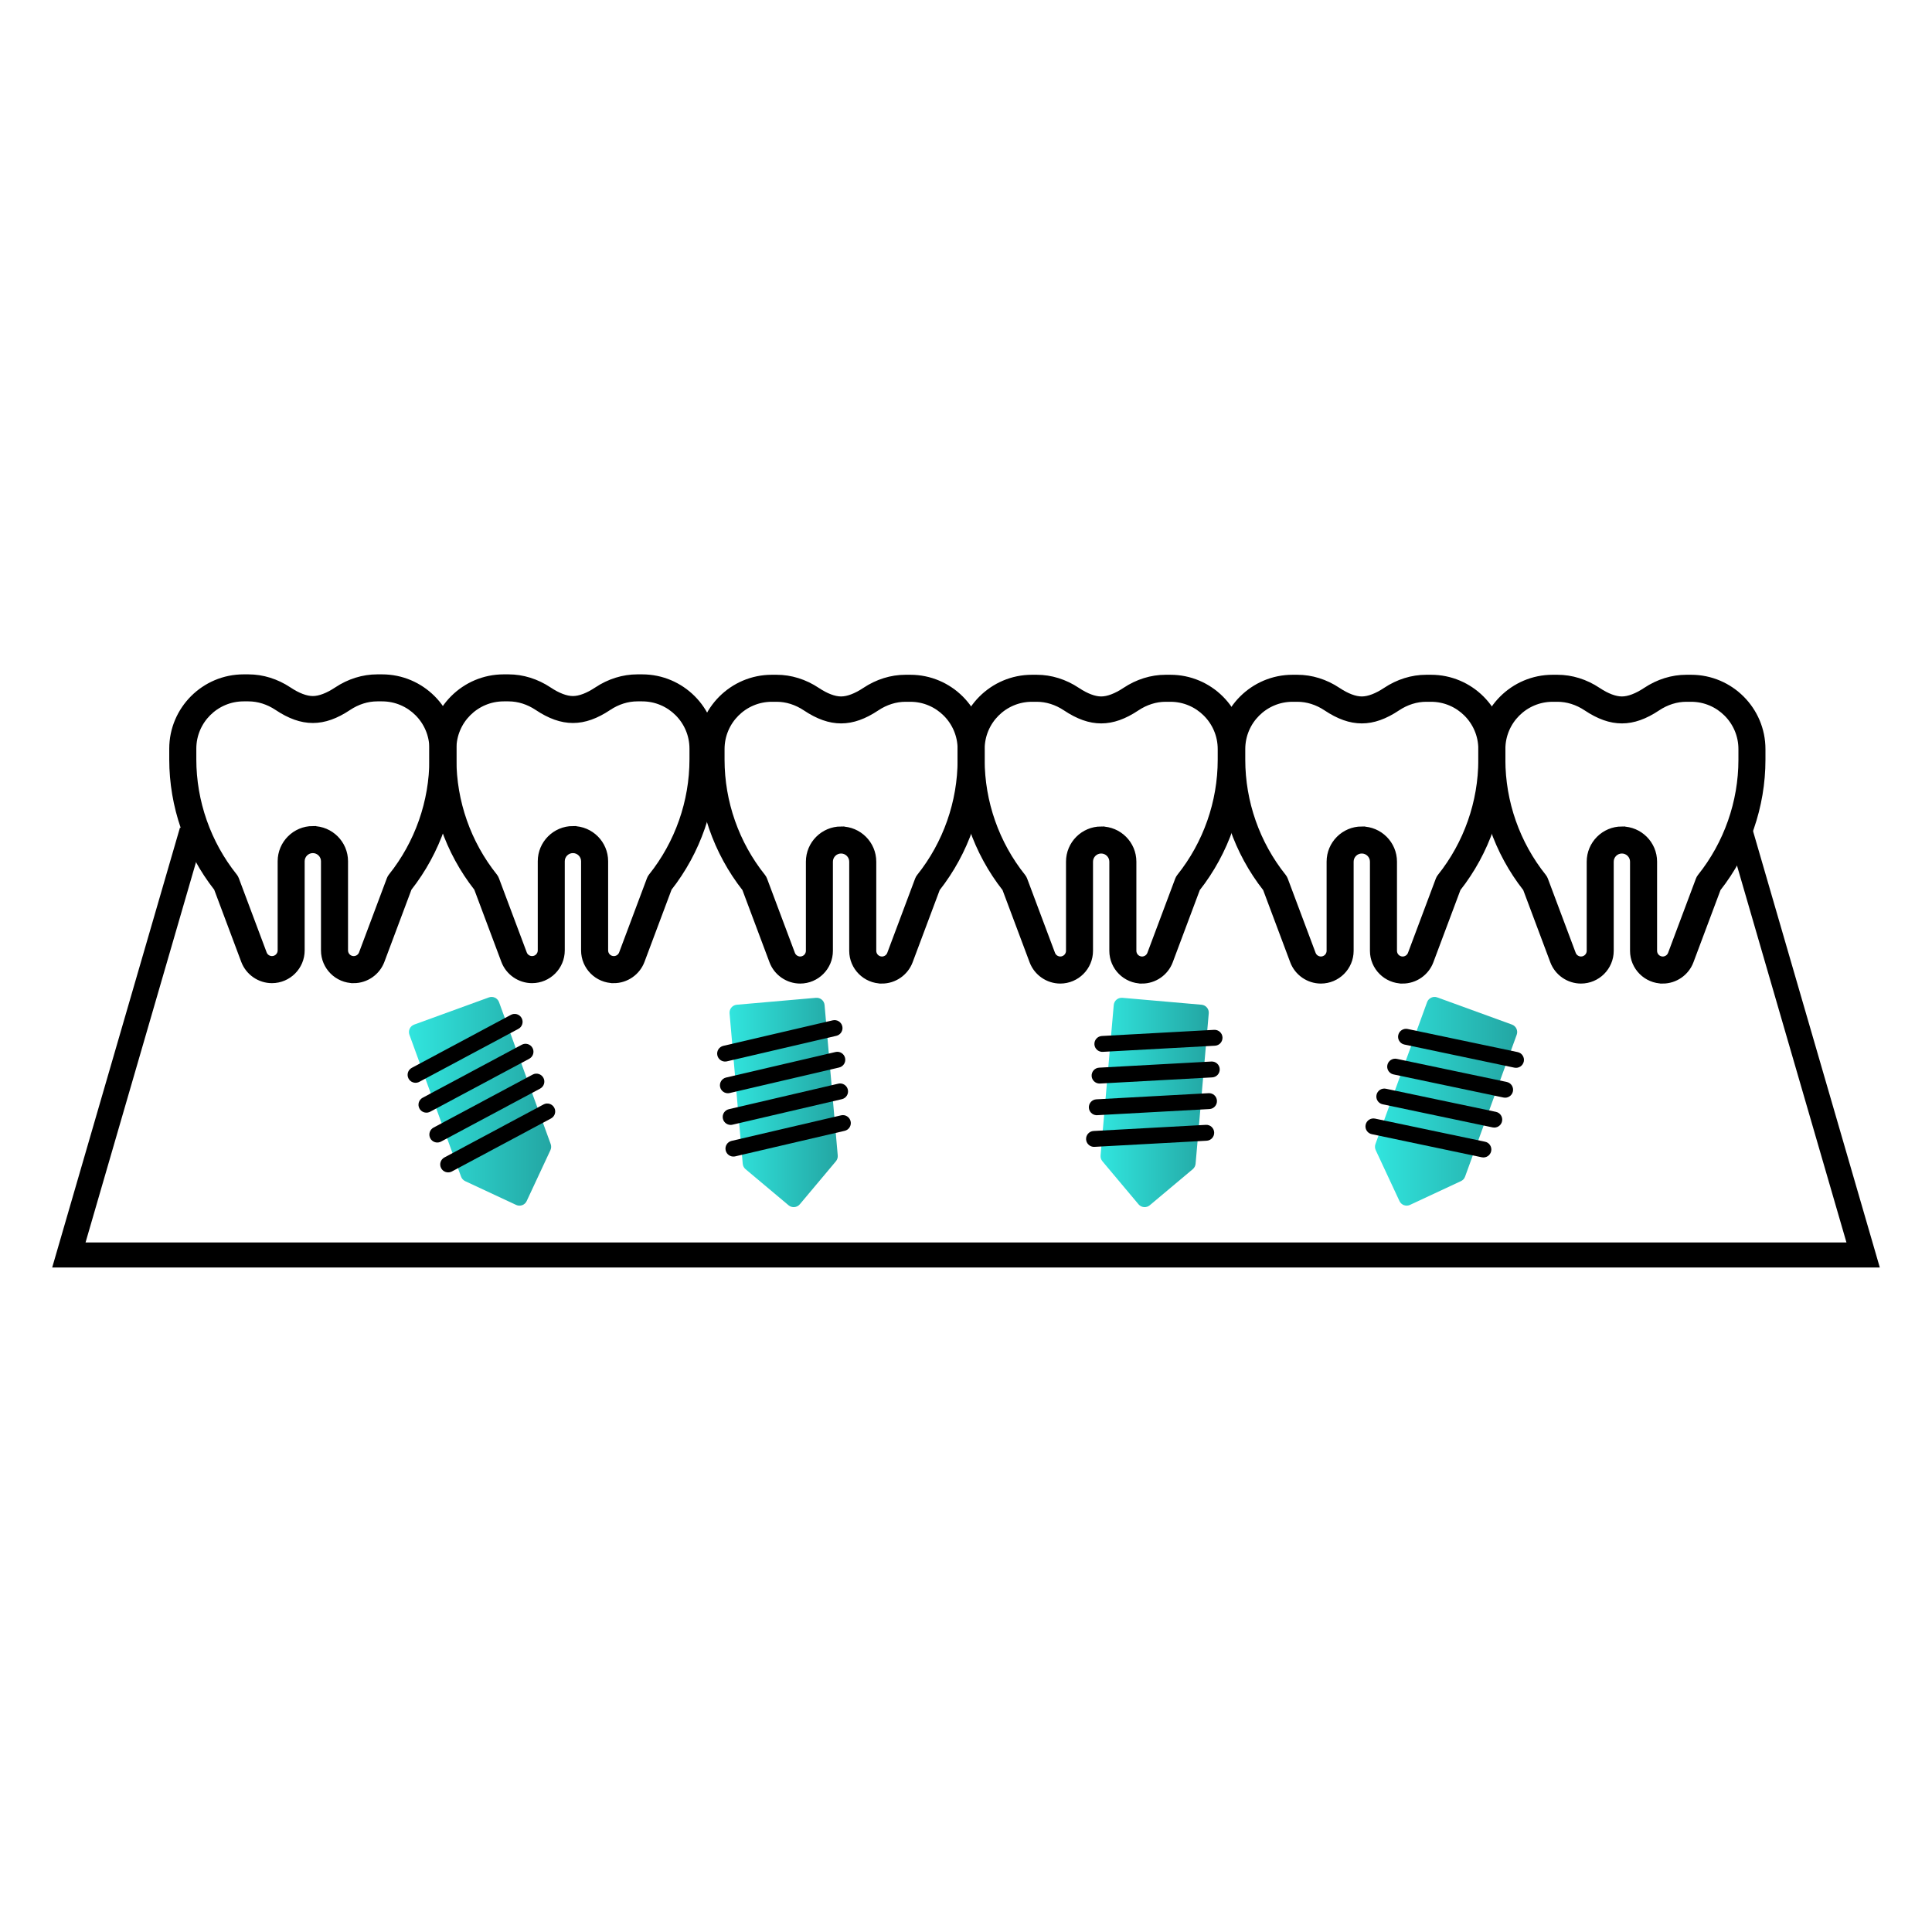
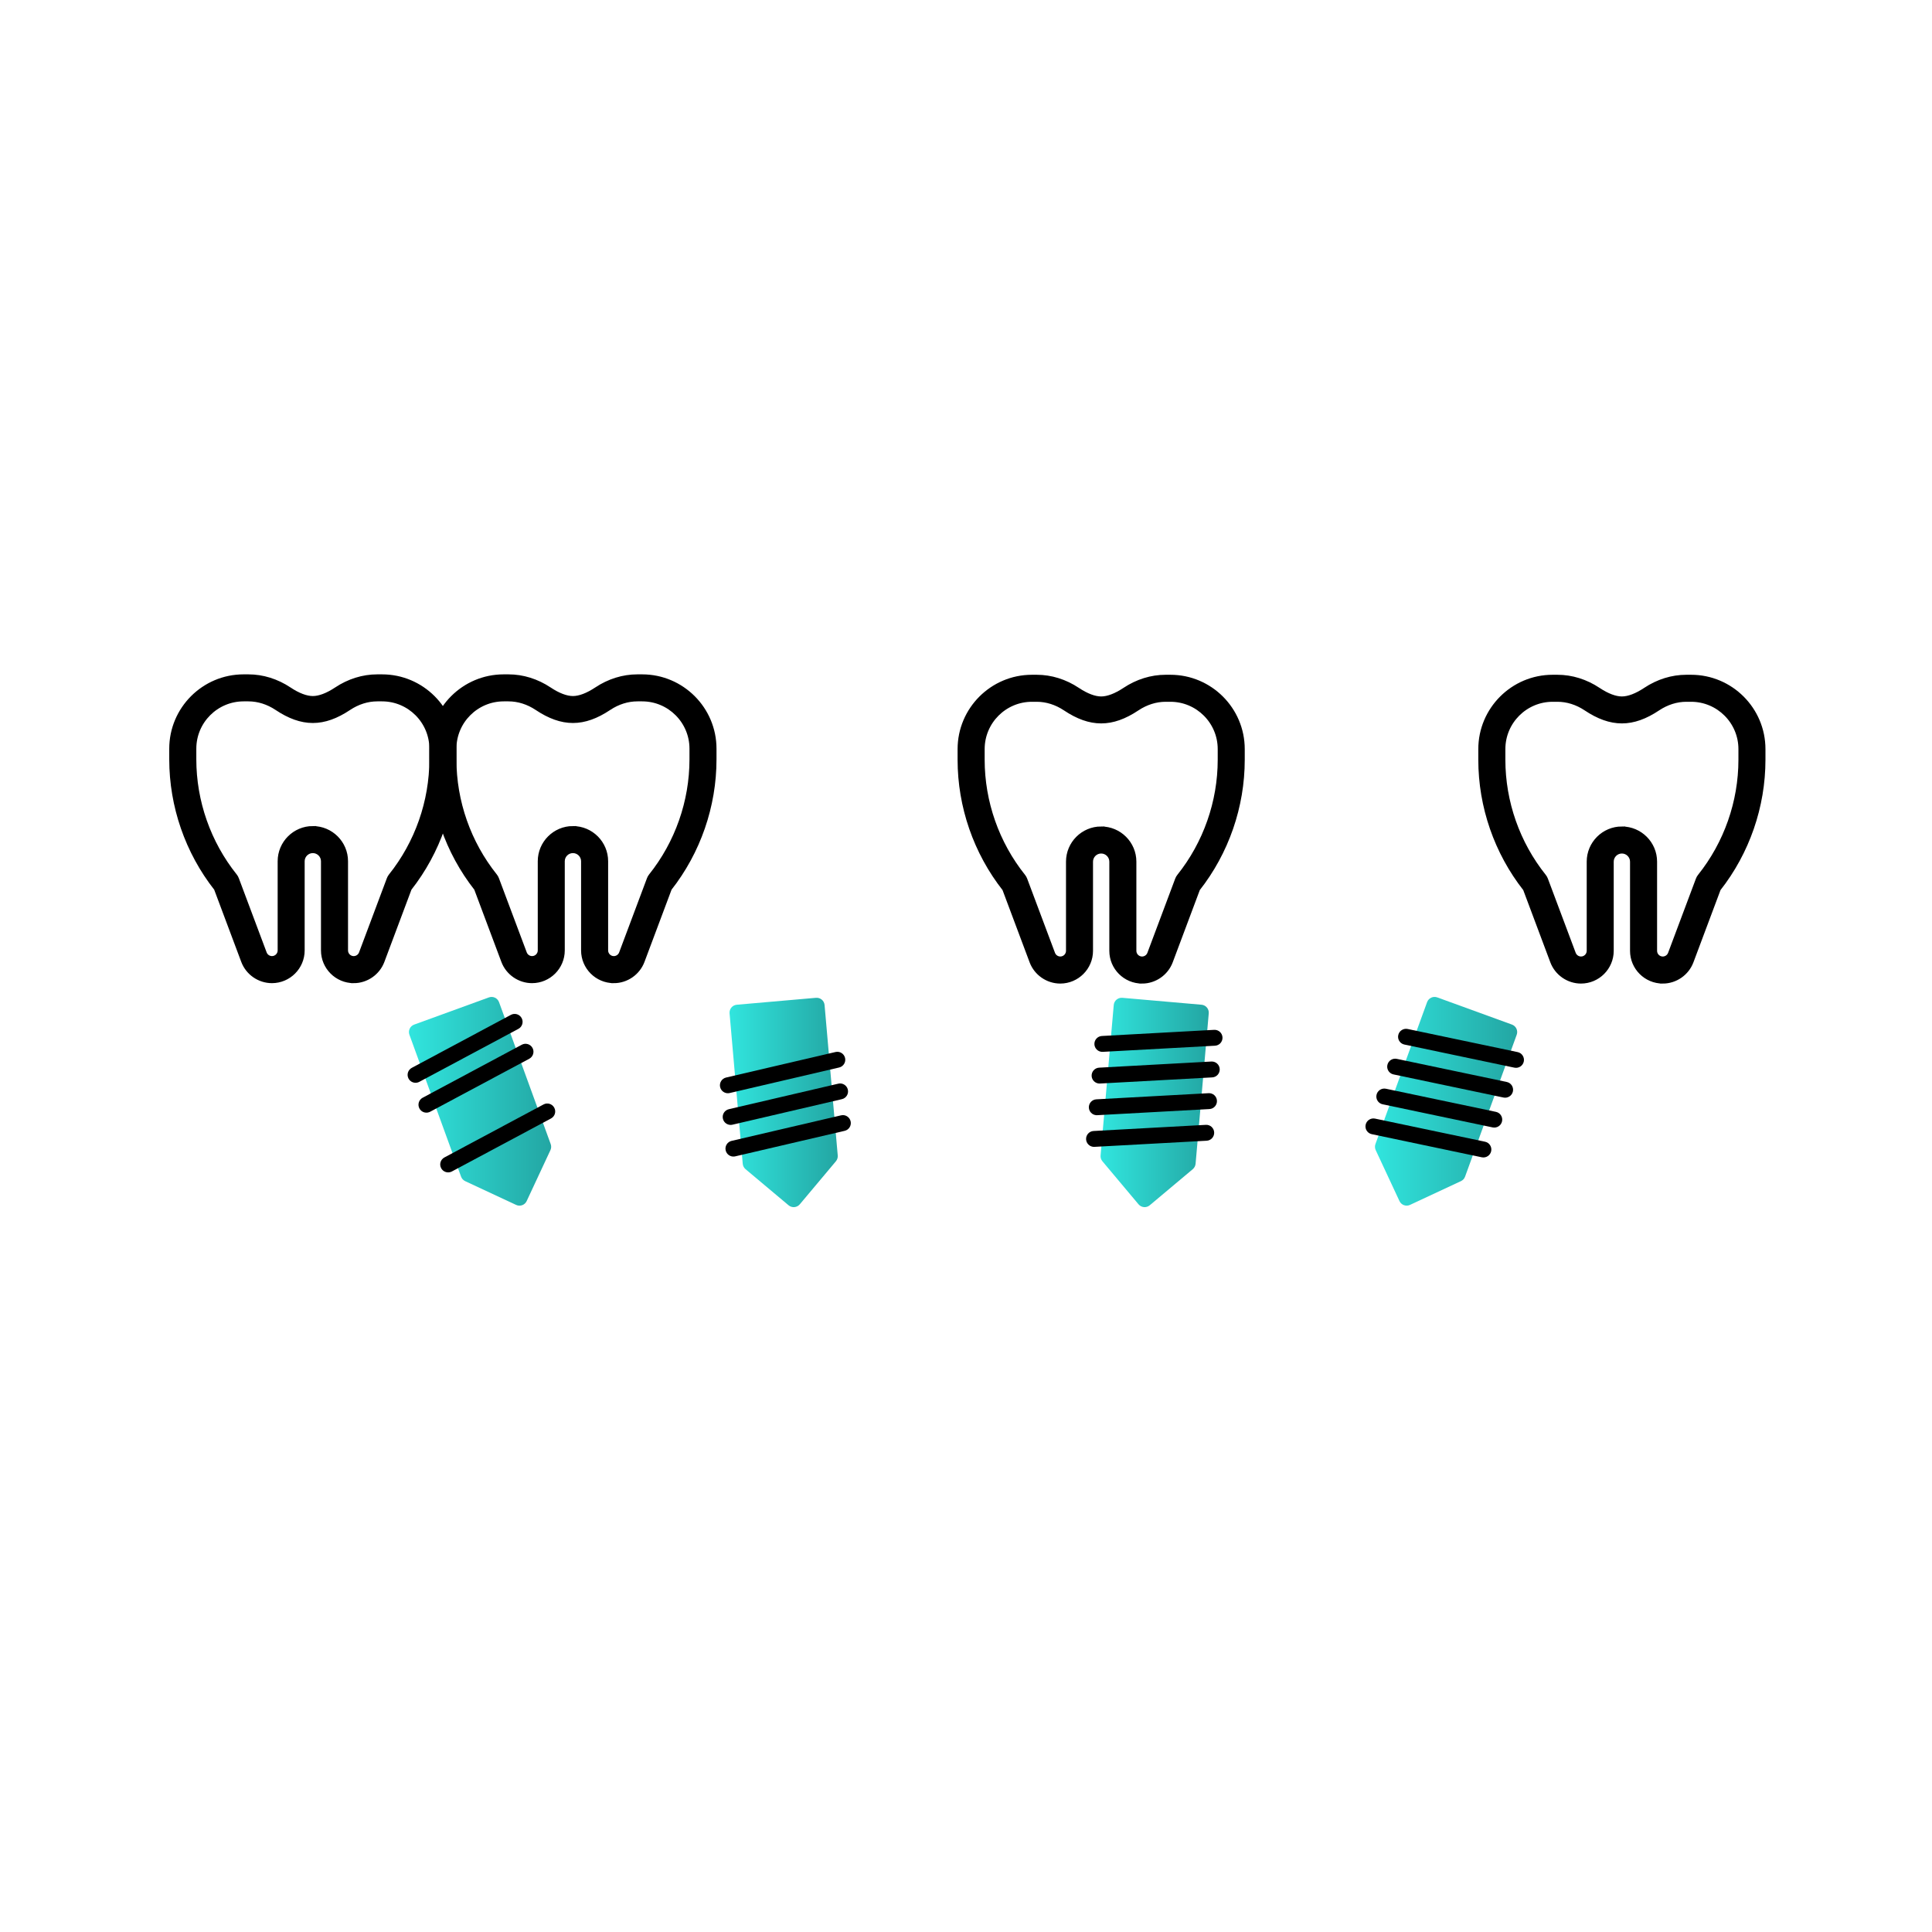
<svg xmlns="http://www.w3.org/2000/svg" xmlns:xlink="http://www.w3.org/1999/xlink" id="Layer_1" data-name="Layer 1" viewBox="0 0 1080 1080">
  <defs>
    <style>      .cls-1 {        fill: url(#linear-gradient);      }      .cls-1, .cls-2, .cls-3, .cls-4, .cls-5 {        stroke-width: 0px;      }      .cls-6 {        stroke-width: 3px;      }      .cls-6, .cls-7 {        stroke: #000;        stroke-miterlimit: 10;      }      .cls-3 {        fill: url(#linear-gradient-2);      }      .cls-7 {        fill: none;        stroke-width: 14px;      }      .cls-4 {        fill: url(#linear-gradient-3);      }      .cls-5 {        fill: url(#linear-gradient-4);      }    </style>
    <linearGradient id="linear-gradient" x1="228.6" y1="615.63" x2="308.1" y2="615.63" gradientUnits="userSpaceOnUse">
      <stop offset="0" stop-color="#31e5de" />
      <stop offset="1" stop-color="#23a6a3" />
    </linearGradient>
    <linearGradient id="linear-gradient-2" x1="407.81" y1="616.28" x2="468.31" y2="616.28" xlink:href="#linear-gradient" />
    <linearGradient id="linear-gradient-3" x1="615.21" y1="616.28" x2="675.71" y2="616.28" xlink:href="#linear-gradient" />
    <linearGradient id="linear-gradient-4" x1="768.62" y1="615.63" x2="848.12" y2="615.63" xlink:href="#linear-gradient" />
  </defs>
  <path class="cls-6" d="M197.73,548.09c-9.26,0-16.8-7.54-16.8-16.8v-49.84c0-3.34-2.72-6.06-6.06-6.06s-6.06,2.72-6.06,6.06v49.84c0,9.26-7.54,16.8-16.8,16.8-6.96,0-13.28-4.38-15.73-10.89l-15.22-40.61c-16.1-20.48-24.95-46.04-24.95-72.1v-5.96c0-22.09,17.97-40.06,40.06-40.06h2.67c7.92,0,15.78,2.45,22.73,7.08,4.95,3.3,9.54,5.04,13.3,5.04s8.35-1.75,13.3-5.04c6.95-4.63,14.81-7.08,22.73-7.08h2.67c22.09,0,40.06,17.97,40.06,40.06v5.96c0,26.06-8.85,51.62-24.95,72.1l-15.22,40.61c-2.45,6.52-8.77,10.9-15.73,10.9ZM174.88,463.28c10.02,0,18.17,8.15,18.17,18.17v49.84c0,2.58,2.1,4.68,4.68,4.68,1.94,0,3.7-1.22,4.38-3.04l15.56-41.5c.22-.6.54-1.16.94-1.66,14.77-18.46,22.91-41.66,22.91-65.3v-5.96c0-15.41-12.54-27.94-27.94-27.94h-2.67c-5.53,0-11.06,1.75-16.01,5.04-14.08,9.4-25.96,9.4-40.04,0-4.95-3.3-10.48-5.04-16.01-5.04h-2.67c-15.41,0-27.94,12.54-27.94,27.94v5.96c0,23.64,8.13,46.83,22.91,65.3.4.5.72,1.06.94,1.66l15.56,41.5c.68,1.81,2.44,3.03,4.38,3.03,2.58,0,4.68-2.1,4.68-4.68v-49.84c0-10.02,8.15-18.17,18.17-18.17Z" />
  <path class="cls-6" d="M343.13,548.09c-9.26,0-16.8-7.54-16.8-16.8v-49.84c0-3.34-2.72-6.06-6.06-6.06s-6.06,2.72-6.06,6.06v49.84c0,9.26-7.54,16.8-16.8,16.8-6.96,0-13.28-4.38-15.73-10.89l-15.22-40.61c-16.1-20.48-24.95-46.04-24.95-72.1v-5.96c0-22.09,17.97-40.06,40.06-40.06h2.67c7.92,0,15.78,2.45,22.73,7.08,4.95,3.3,9.54,5.04,13.3,5.04s8.35-1.75,13.3-5.04c6.95-4.63,14.81-7.08,22.73-7.08h2.67c22.09,0,40.06,17.97,40.06,40.06v5.96c0,26.06-8.85,51.62-24.95,72.1l-15.22,40.61c-2.45,6.52-8.77,10.9-15.73,10.9ZM320.28,463.28c10.02,0,18.17,8.15,18.17,18.17v49.84c0,2.58,2.1,4.68,4.68,4.68,1.94,0,3.7-1.22,4.38-3.04l15.56-41.5c.22-.6.54-1.16.94-1.66,14.77-18.46,22.91-41.66,22.91-65.3v-5.96c0-15.41-12.54-27.94-27.94-27.94h-2.67c-5.53,0-11.06,1.75-16.01,5.04-14.08,9.4-25.96,9.4-40.04,0-4.95-3.3-10.48-5.04-16.01-5.04h-2.67c-15.41,0-27.94,12.54-27.94,27.94v5.96c0,23.64,8.13,46.83,22.91,65.3.4.5.72,1.06.94,1.66l15.56,41.5c.68,1.81,2.44,3.03,4.38,3.03,2.58,0,4.68-2.1,4.68-4.68v-49.84c0-10.02,8.15-18.17,18.17-18.17Z" />
-   <path class="cls-6" d="M493.02,548.32c-9.26,0-16.8-7.54-16.8-16.8v-49.84c0-3.34-2.72-6.06-6.06-6.06s-6.06,2.72-6.06,6.06v49.84c0,9.26-7.54,16.8-16.8,16.8-6.96,0-13.28-4.38-15.73-10.89l-15.22-40.61c-16.1-20.48-24.95-46.04-24.95-72.1v-5.96c0-22.09,17.97-40.06,40.06-40.06h2.67c7.92,0,15.78,2.45,22.73,7.08,4.95,3.3,9.54,5.04,13.3,5.04s8.35-1.75,13.3-5.04c6.95-4.63,14.81-7.08,22.73-7.08h2.67c22.09,0,40.06,17.97,40.06,40.06v5.96c0,26.06-8.85,51.62-24.95,72.1l-15.22,40.61c-2.45,6.52-8.77,10.9-15.73,10.9ZM470.17,463.51c10.02,0,18.17,8.15,18.17,18.17v49.84c0,2.58,2.1,4.68,4.68,4.68,1.94,0,3.7-1.22,4.38-3.04l15.56-41.5c.22-.6.54-1.16.94-1.66,14.77-18.46,22.91-41.66,22.91-65.3v-5.96c0-15.41-12.54-27.94-27.94-27.94h-2.67c-5.53,0-11.06,1.75-16.01,5.04-14.08,9.4-25.96,9.4-40.04,0-4.95-3.3-10.48-5.04-16.01-5.04h-2.67c-15.41,0-27.94,12.54-27.94,27.94v5.96c0,23.64,8.13,46.83,22.91,65.3.4.5.72,1.06.94,1.66l15.56,41.5c.68,1.81,2.44,3.03,4.38,3.03,2.58,0,4.68-2.1,4.68-4.68v-49.84c0-10.02,8.15-18.17,18.17-18.17Z" />
  <path class="cls-6" d="M638.42,548.32c-9.26,0-16.8-7.54-16.8-16.8v-49.84c0-3.34-2.72-6.06-6.06-6.06s-6.06,2.72-6.06,6.06v49.84c0,9.26-7.54,16.8-16.8,16.8-6.96,0-13.28-4.38-15.73-10.89l-15.22-40.61c-16.1-20.48-24.95-46.04-24.95-72.1v-5.96c0-22.09,17.97-40.06,40.06-40.06h2.67c7.92,0,15.78,2.45,22.73,7.08,4.95,3.3,9.54,5.04,13.3,5.04s8.35-1.75,13.3-5.04c6.95-4.63,14.81-7.08,22.73-7.08h2.67c22.09,0,40.06,17.97,40.06,40.06v5.96c0,26.06-8.85,51.62-24.95,72.1l-15.22,40.61c-2.45,6.52-8.77,10.9-15.73,10.9ZM615.57,463.51c10.02,0,18.17,8.15,18.17,18.17v49.84c0,2.58,2.1,4.68,4.68,4.68,1.94,0,3.7-1.22,4.38-3.04l15.56-41.5c.22-.6.54-1.16.94-1.66,14.77-18.46,22.91-41.66,22.91-65.3v-5.96c0-15.41-12.54-27.94-27.94-27.94h-2.67c-5.53,0-11.06,1.75-16.01,5.04-14.08,9.4-25.96,9.4-40.04,0-4.95-3.3-10.48-5.04-16.01-5.04h-2.67c-15.41,0-27.94,12.54-27.94,27.94v5.96c0,23.64,8.13,46.83,22.91,65.3.4.5.72,1.06.94,1.66l15.56,41.5c.68,1.81,2.44,3.03,4.38,3.03,2.58,0,4.68-2.1,4.68-4.68v-49.84c0-10.02,8.15-18.17,18.17-18.17Z" />
-   <polyline class="cls-7" points="107.32 464.61 38.5 701.53 1041.5 701.53 972.68 464.61" />
-   <path class="cls-6" d="M784.11,548.32c-9.26,0-16.8-7.54-16.8-16.8v-49.84c0-3.34-2.72-6.06-6.06-6.06s-6.06,2.72-6.06,6.06v49.84c0,9.26-7.54,16.8-16.8,16.8-6.96,0-13.28-4.38-15.73-10.89l-15.22-40.61c-16.1-20.48-24.95-46.04-24.95-72.1v-5.96c0-22.09,17.97-40.06,40.06-40.06h2.67c7.92,0,15.78,2.45,22.73,7.08,4.95,3.3,9.54,5.04,13.3,5.04s8.35-1.75,13.3-5.04c6.95-4.63,14.81-7.08,22.73-7.08h2.67c22.09,0,40.06,17.97,40.06,40.06v5.96c0,26.06-8.85,51.62-24.95,72.1l-15.22,40.61c-2.45,6.52-8.77,10.9-15.73,10.9ZM761.25,463.51c10.02,0,18.17,8.15,18.17,18.17v49.84c0,2.58,2.1,4.68,4.68,4.68,1.94,0,3.7-1.22,4.38-3.04l15.56-41.5c.22-.6.54-1.16.94-1.66,14.77-18.46,22.91-41.66,22.91-65.3v-5.96c0-15.41-12.54-27.94-27.94-27.94h-2.67c-5.53,0-11.06,1.75-16.01,5.04-14.08,9.4-25.96,9.4-40.04,0-4.95-3.3-10.48-5.04-16.01-5.04h-2.67c-15.41,0-27.94,12.54-27.94,27.94v5.96c0,23.64,8.13,46.83,22.91,65.3.4.5.72,1.06.94,1.66l15.56,41.5c.68,1.81,2.44,3.03,4.38,3.03,2.58,0,4.68-2.1,4.68-4.68v-49.84c0-10.02,8.15-18.17,18.17-18.17Z" />
  <path class="cls-6" d="M929.5,548.32c-9.26,0-16.8-7.54-16.8-16.8v-49.84c0-3.34-2.72-6.06-6.06-6.06s-6.06,2.72-6.06,6.06v49.84c0,9.26-7.54,16.8-16.8,16.8-6.96,0-13.28-4.38-15.73-10.89l-15.22-40.61c-16.1-20.48-24.95-46.04-24.95-72.1v-5.96c0-22.09,17.97-40.06,40.06-40.06h2.67c7.92,0,15.78,2.45,22.73,7.08,4.95,3.3,9.54,5.04,13.3,5.04s8.35-1.75,13.3-5.04c6.95-4.63,14.81-7.08,22.73-7.08h2.67c22.09,0,40.06,17.97,40.06,40.06v5.96c0,26.06-8.85,51.62-24.95,72.1l-15.22,40.61c-2.45,6.52-8.77,10.9-15.73,10.9ZM906.65,463.51c10.02,0,18.17,8.15,18.17,18.17v49.84c0,2.58,2.1,4.68,4.68,4.68,1.94,0,3.7-1.22,4.38-3.04l15.56-41.5c.22-.6.54-1.16.94-1.66,14.77-18.46,22.91-41.66,22.91-65.3v-5.96c0-15.41-12.54-27.94-27.94-27.94h-2.67c-5.53,0-11.06,1.75-16.01,5.04-14.08,9.4-25.96,9.4-40.04,0-4.95-3.3-10.48-5.04-16.01-5.04h-2.67c-15.41,0-27.94,12.54-27.94,27.94v5.96c0,23.64,8.13,46.83,22.91,65.3.4.5.72,1.06.94,1.66l15.56,41.5c.68,1.81,2.44,3.03,4.38,3.03,2.58,0,4.68-2.1,4.68-4.68v-49.84c0-10.02,8.15-18.17,18.17-18.17Z" />
  <g>
    <path class="cls-1" d="M291.91,673.7c-1.07.39-2.28.37-3.4-.15l-28.47-13.28c-1.07-.5-1.89-1.4-2.3-2.51l-28.87-79.32c-.84-2.31.35-4.85,2.66-5.69l41.75-15.19c2.31-.84,4.85.35,5.69,2.66l28.87,79.32c.4,1.11.35,2.33-.15,3.4l-13.28,28.47c-.52,1.11-1.44,1.91-2.51,2.3ZM303.66,641.05h.04s-.04,0-.04,0Z" />
    <path class="cls-2" d="M233.81,605.02c-2.05.74-4.38-.11-5.43-2.08-1.16-2.16-.34-4.86,1.82-6.01l55.4-29.62c2.16-1.16,4.86-.34,6.01,1.82,1.16,2.16.34,4.86-1.82,6.01l-55.4,29.62c-.19.1-.38.19-.58.26Z" />
    <path class="cls-2" d="M239.89,621.72c-2.05.74-4.38-.11-5.43-2.08-1.16-2.16-.34-4.86,1.82-6.01l55.4-29.62c2.16-1.16,4.86-.34,6.01,1.82,1.16,2.16.34,4.86-1.82,6.01l-55.4,29.62c-.19.1-.38.19-.58.26Z" />
-     <path class="cls-2" d="M245.97,638.41c-2.05.74-4.38-.11-5.43-2.08-1.16-2.16-.34-4.86,1.82-6.01l55.4-29.62c2.15-1.18,4.86-.34,6.01,1.82,1.16,2.16.34,4.86-1.82,6.01l-55.4,29.62c-.19.1-.38.19-.58.26Z" />
    <path class="cls-2" d="M252.04,655.11c-2.05.74-4.38-.11-5.43-2.08-1.16-2.16-.34-4.86,1.82-6.01l55.4-29.62c2.15-1.18,4.86-.34,6.01,1.82,1.16,2.16.34,4.86-1.82,6.01l-55.4,29.62c-.19.1-.38.19-.58.26Z" />
  </g>
  <g>
    <path class="cls-3" d="M444.06,674.78c-1.13.1-2.3-.23-3.24-1.02l-24.06-20.19c-.9-.76-1.47-1.84-1.57-3.02l-7.36-84.09c-.21-2.45,1.59-4.6,4.04-4.81l44.26-3.87c2.45-.21,4.6,1.59,4.81,4.04l7.36,84.09c.1,1.18-.27,2.34-1.02,3.24l-20.19,24.06c-.79.94-1.88,1.47-3.02,1.57ZM463.86,646.29h.04s-.04,0-.04,0Z" />
-     <path class="cls-2" d="M405.72,593.4c-2.17.19-4.2-1.24-4.71-3.42-.56-2.39.93-4.78,3.32-5.34l61.18-14.27c2.39-.56,4.78.93,5.34,3.32.56,2.39-.93,4.78-3.32,5.34l-61.18,14.27c-.21.05-.42.08-.63.1Z" />
    <path class="cls-2" d="M407.27,611.11c-2.17.19-4.2-1.24-4.71-3.42-.56-2.39.93-4.78,3.32-5.34l61.18-14.27c2.39-.56,4.78.93,5.34,3.32.56,2.39-.93,4.78-3.32,5.34l-61.18,14.27c-.21.05-.42.08-.63.1Z" />
    <path class="cls-2" d="M408.82,628.81c-2.17.19-4.2-1.24-4.71-3.42-.56-2.39.93-4.78,3.32-5.34l61.18-14.27c2.38-.58,4.78.93,5.34,3.32.56,2.39-.93,4.78-3.32,5.34l-61.18,14.27c-.21.05-.42.08-.63.1Z" />
    <path class="cls-2" d="M410.37,646.51c-2.17.19-4.2-1.24-4.71-3.42-.56-2.39.93-4.78,3.32-5.34l61.18-14.27c2.38-.58,4.78.93,5.34,3.32.56,2.39-.93,4.78-3.32,5.34l-61.18,14.27c-.21.05-.42.08-.63.1Z" />
  </g>
  <g>
    <path class="cls-4" d="M639.46,674.78c-1.13-.1-2.23-.63-3.02-1.57l-20.19-24.06c-.76-.9-1.13-2.07-1.02-3.24l7.36-84.09c.21-2.45,2.37-4.25,4.81-4.04l44.26,3.87c2.45.21,4.25,2.37,4.04,4.81l-7.36,84.09c-.1,1.18-.67,2.26-1.57,3.02l-24.06,20.19c-.94.79-2.11,1.12-3.24,1.02ZM663.91,650.16h.04s-.04,0-.04,0Z" />
    <path class="cls-2" d="M615.83,587.98c-2.17-.19-3.92-1.95-4.05-4.18-.13-2.45,1.74-4.55,4.19-4.68l62.73-3.43c2.45-.13,4.55,1.74,4.68,4.19.13,2.45-1.74,4.55-4.19,4.68l-62.73,3.43c-.21.01-.43,0-.63-.01Z" />
    <path class="cls-2" d="M614.28,605.69c-2.17-.19-3.92-1.95-4.05-4.18-.13-2.45,1.74-4.55,4.19-4.68l62.73-3.43c2.45-.13,4.55,1.74,4.68,4.19.13,2.45-1.74,4.55-4.19,4.68l-62.73,3.43c-.21.01-.43,0-.63-.01Z" />
    <path class="cls-2" d="M612.73,623.39c-2.17-.19-3.92-1.95-4.05-4.18-.13-2.45,1.74-4.55,4.19-4.68l62.73-3.43c2.45-.16,4.55,1.74,4.68,4.19.13,2.45-1.74,4.55-4.19,4.68l-62.73,3.43c-.21.01-.43,0-.63-.01Z" />
    <path class="cls-2" d="M611.18,641.09c-2.17-.19-3.92-1.95-4.05-4.18-.13-2.45,1.74-4.55,4.19-4.68l62.73-3.43c2.45-.16,4.55,1.74,4.68,4.19.13,2.45-1.74,4.55-4.19,4.68l-62.73,3.43c-.21.01-.43,0-.63-.01Z" />
  </g>
  <g>
    <path class="cls-5" d="M784.82,673.7c-1.07-.39-1.99-1.19-2.51-2.3l-13.28-28.47c-.5-1.07-.55-2.29-.15-3.4l28.87-79.32c.84-2.31,3.39-3.49,5.69-2.66l41.75,15.19c2.31.84,3.49,3.39,2.66,5.69l-28.87,79.32c-.4,1.11-1.23,2.01-2.3,2.51l-28.47,13.28c-1.11.52-2.33.54-3.4.15ZM814.81,656.25h.04s-.04,0-.04,0Z" />
    <path class="cls-2" d="M784.46,583.74c-2.05-.74-3.29-2.9-2.83-5.09.5-2.4,2.86-3.94,5.26-3.44l61.48,12.92c2.4.5,3.94,2.86,3.44,5.26-.5,2.4-2.86,3.94-5.26,3.44l-61.48-12.92c-.21-.04-.41-.1-.61-.18Z" />
    <path class="cls-2" d="M778.38,600.44c-2.05-.74-3.29-2.9-2.83-5.09.5-2.4,2.86-3.94,5.26-3.44l61.48,12.92c2.4.5,3.94,2.86,3.44,5.26-.5,2.4-2.86,3.94-5.26,3.44l-61.48-12.92c-.21-.04-.41-.1-.61-.18Z" />
    <path class="cls-2" d="M772.31,617.14c-2.05-.74-3.29-2.9-2.83-5.09.5-2.4,2.86-3.94,5.26-3.44l61.48,12.92c2.4.48,3.94,2.86,3.44,5.26-.5,2.4-2.86,3.94-5.26,3.44l-61.48-12.92c-.21-.04-.41-.1-.61-.18Z" />
    <path class="cls-2" d="M766.23,633.84c-2.05-.74-3.29-2.9-2.83-5.09.5-2.4,2.86-3.94,5.26-3.44l61.48,12.92c2.4.48,3.94,2.86,3.44,5.26-.5,2.4-2.86,3.94-5.26,3.44l-61.48-12.92c-.21-.04-.41-.1-.61-.18Z" />
  </g>
</svg>